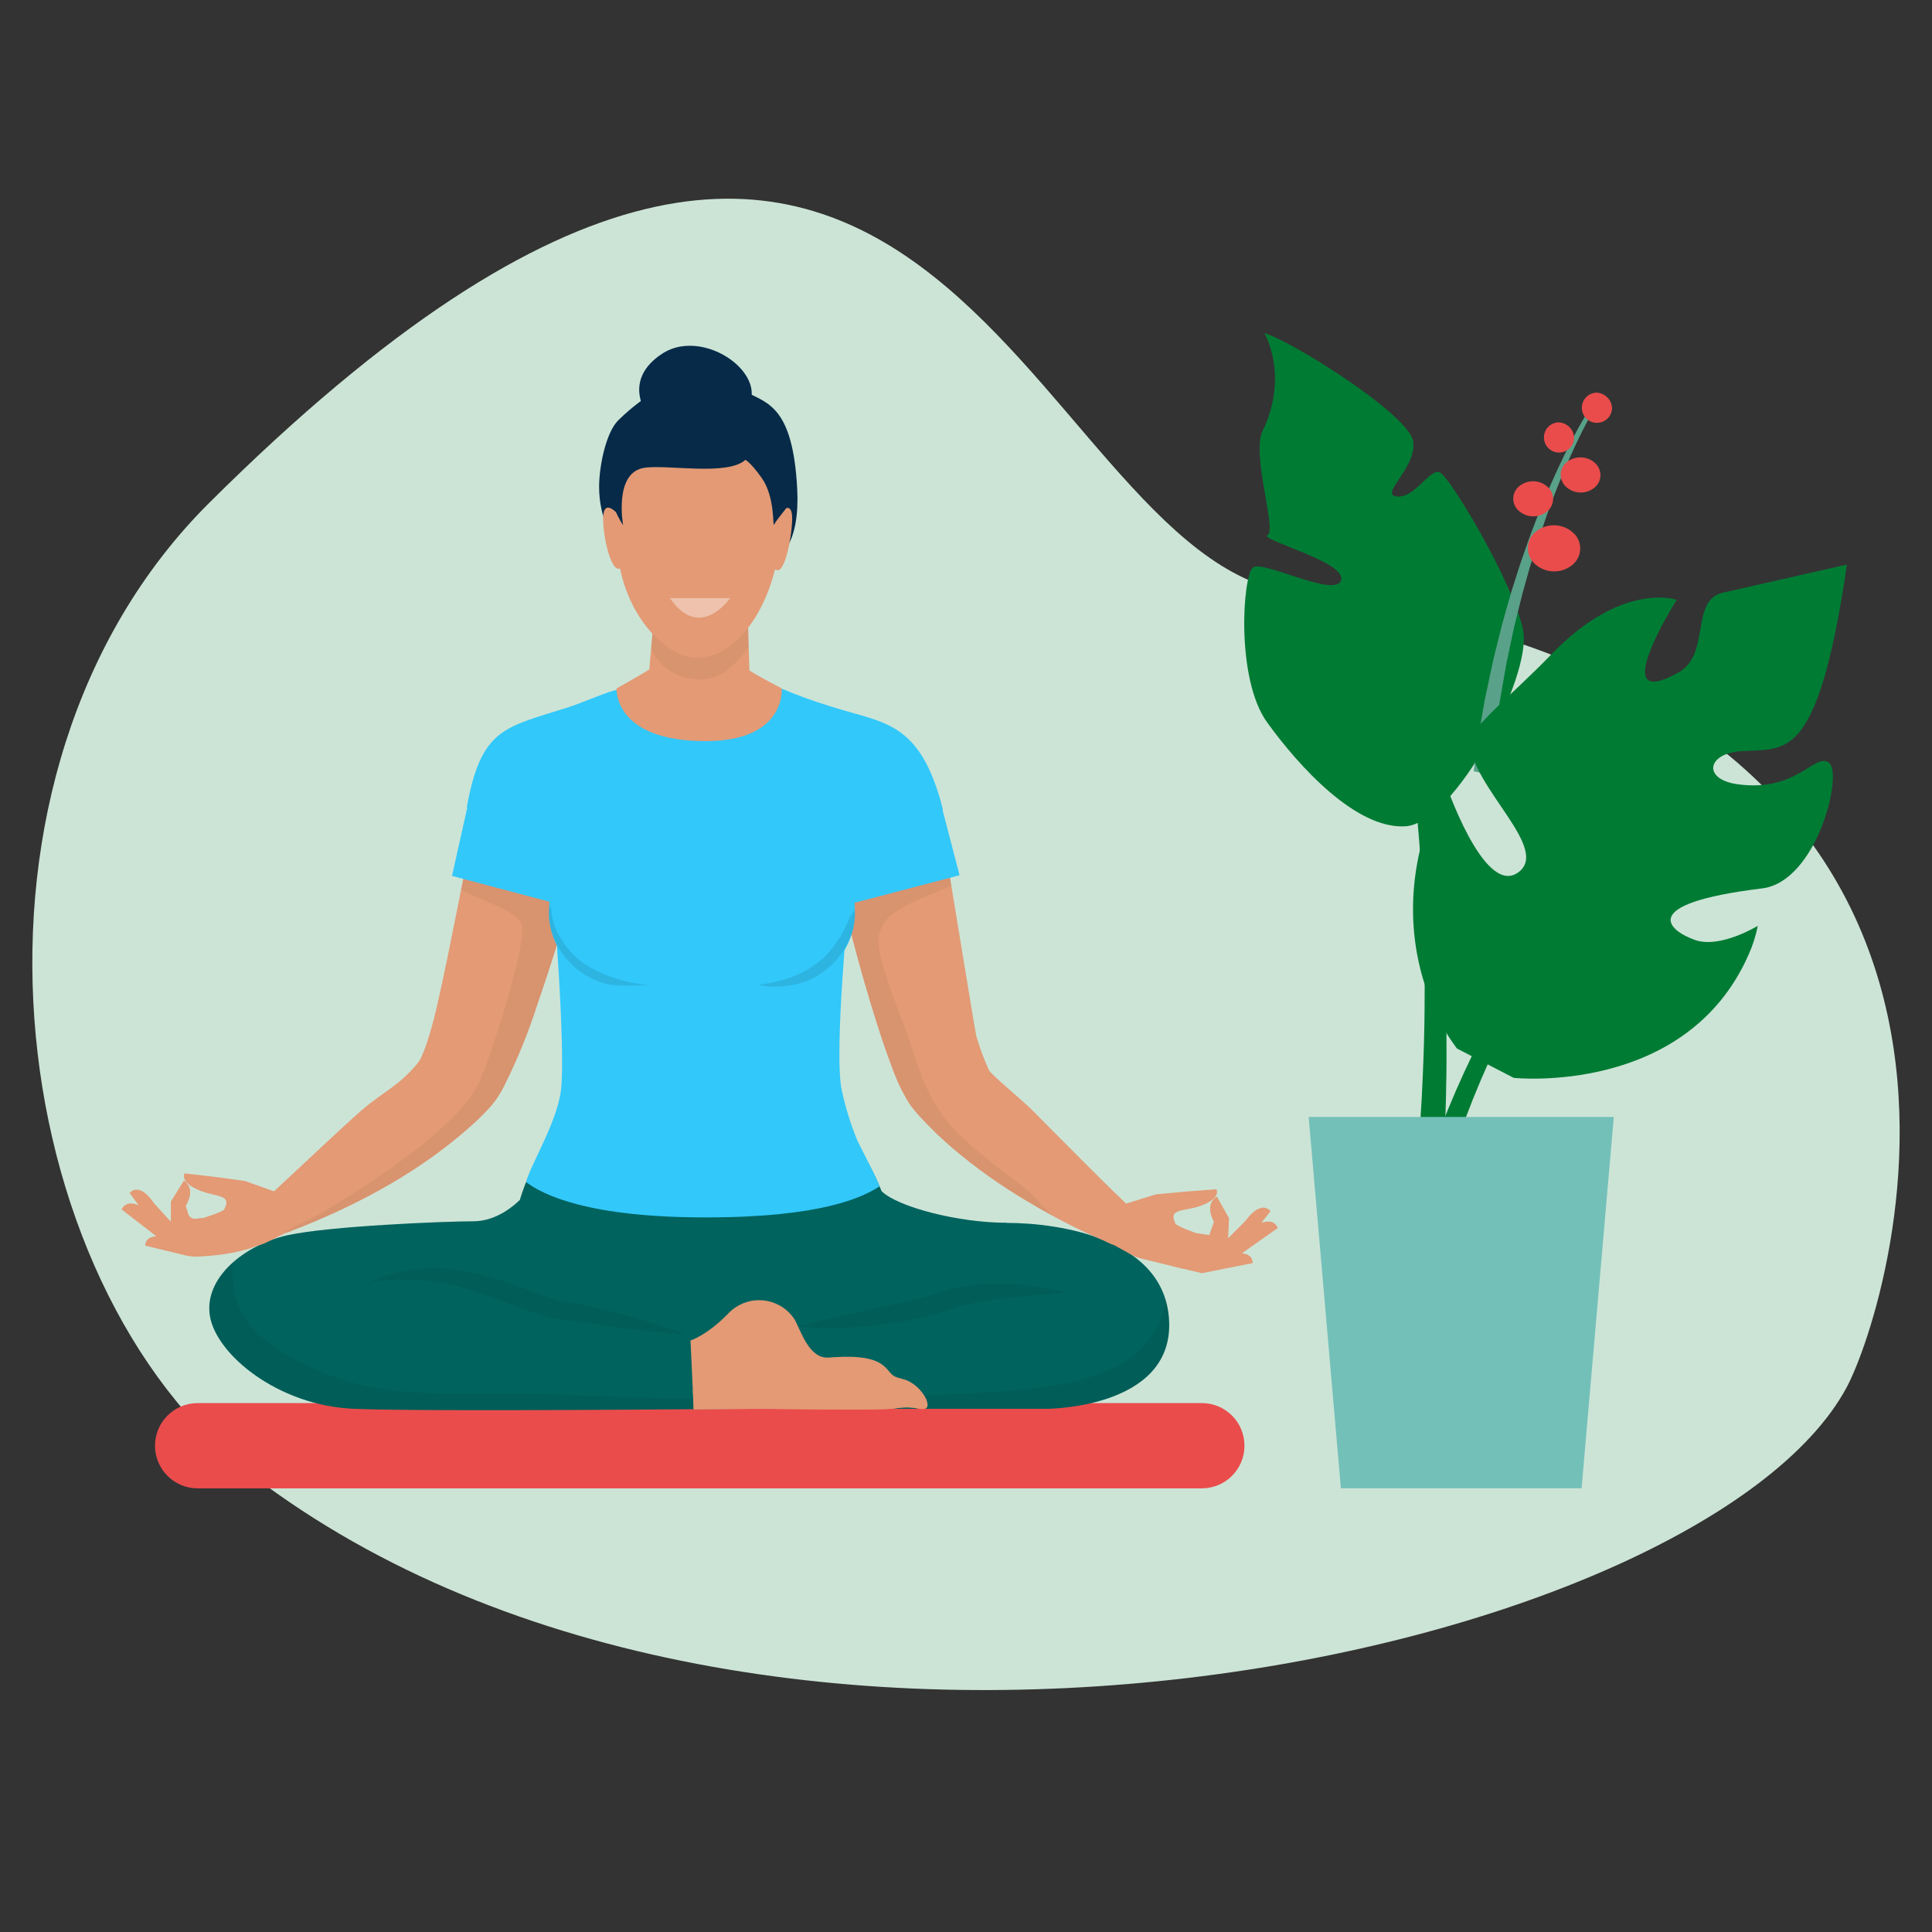
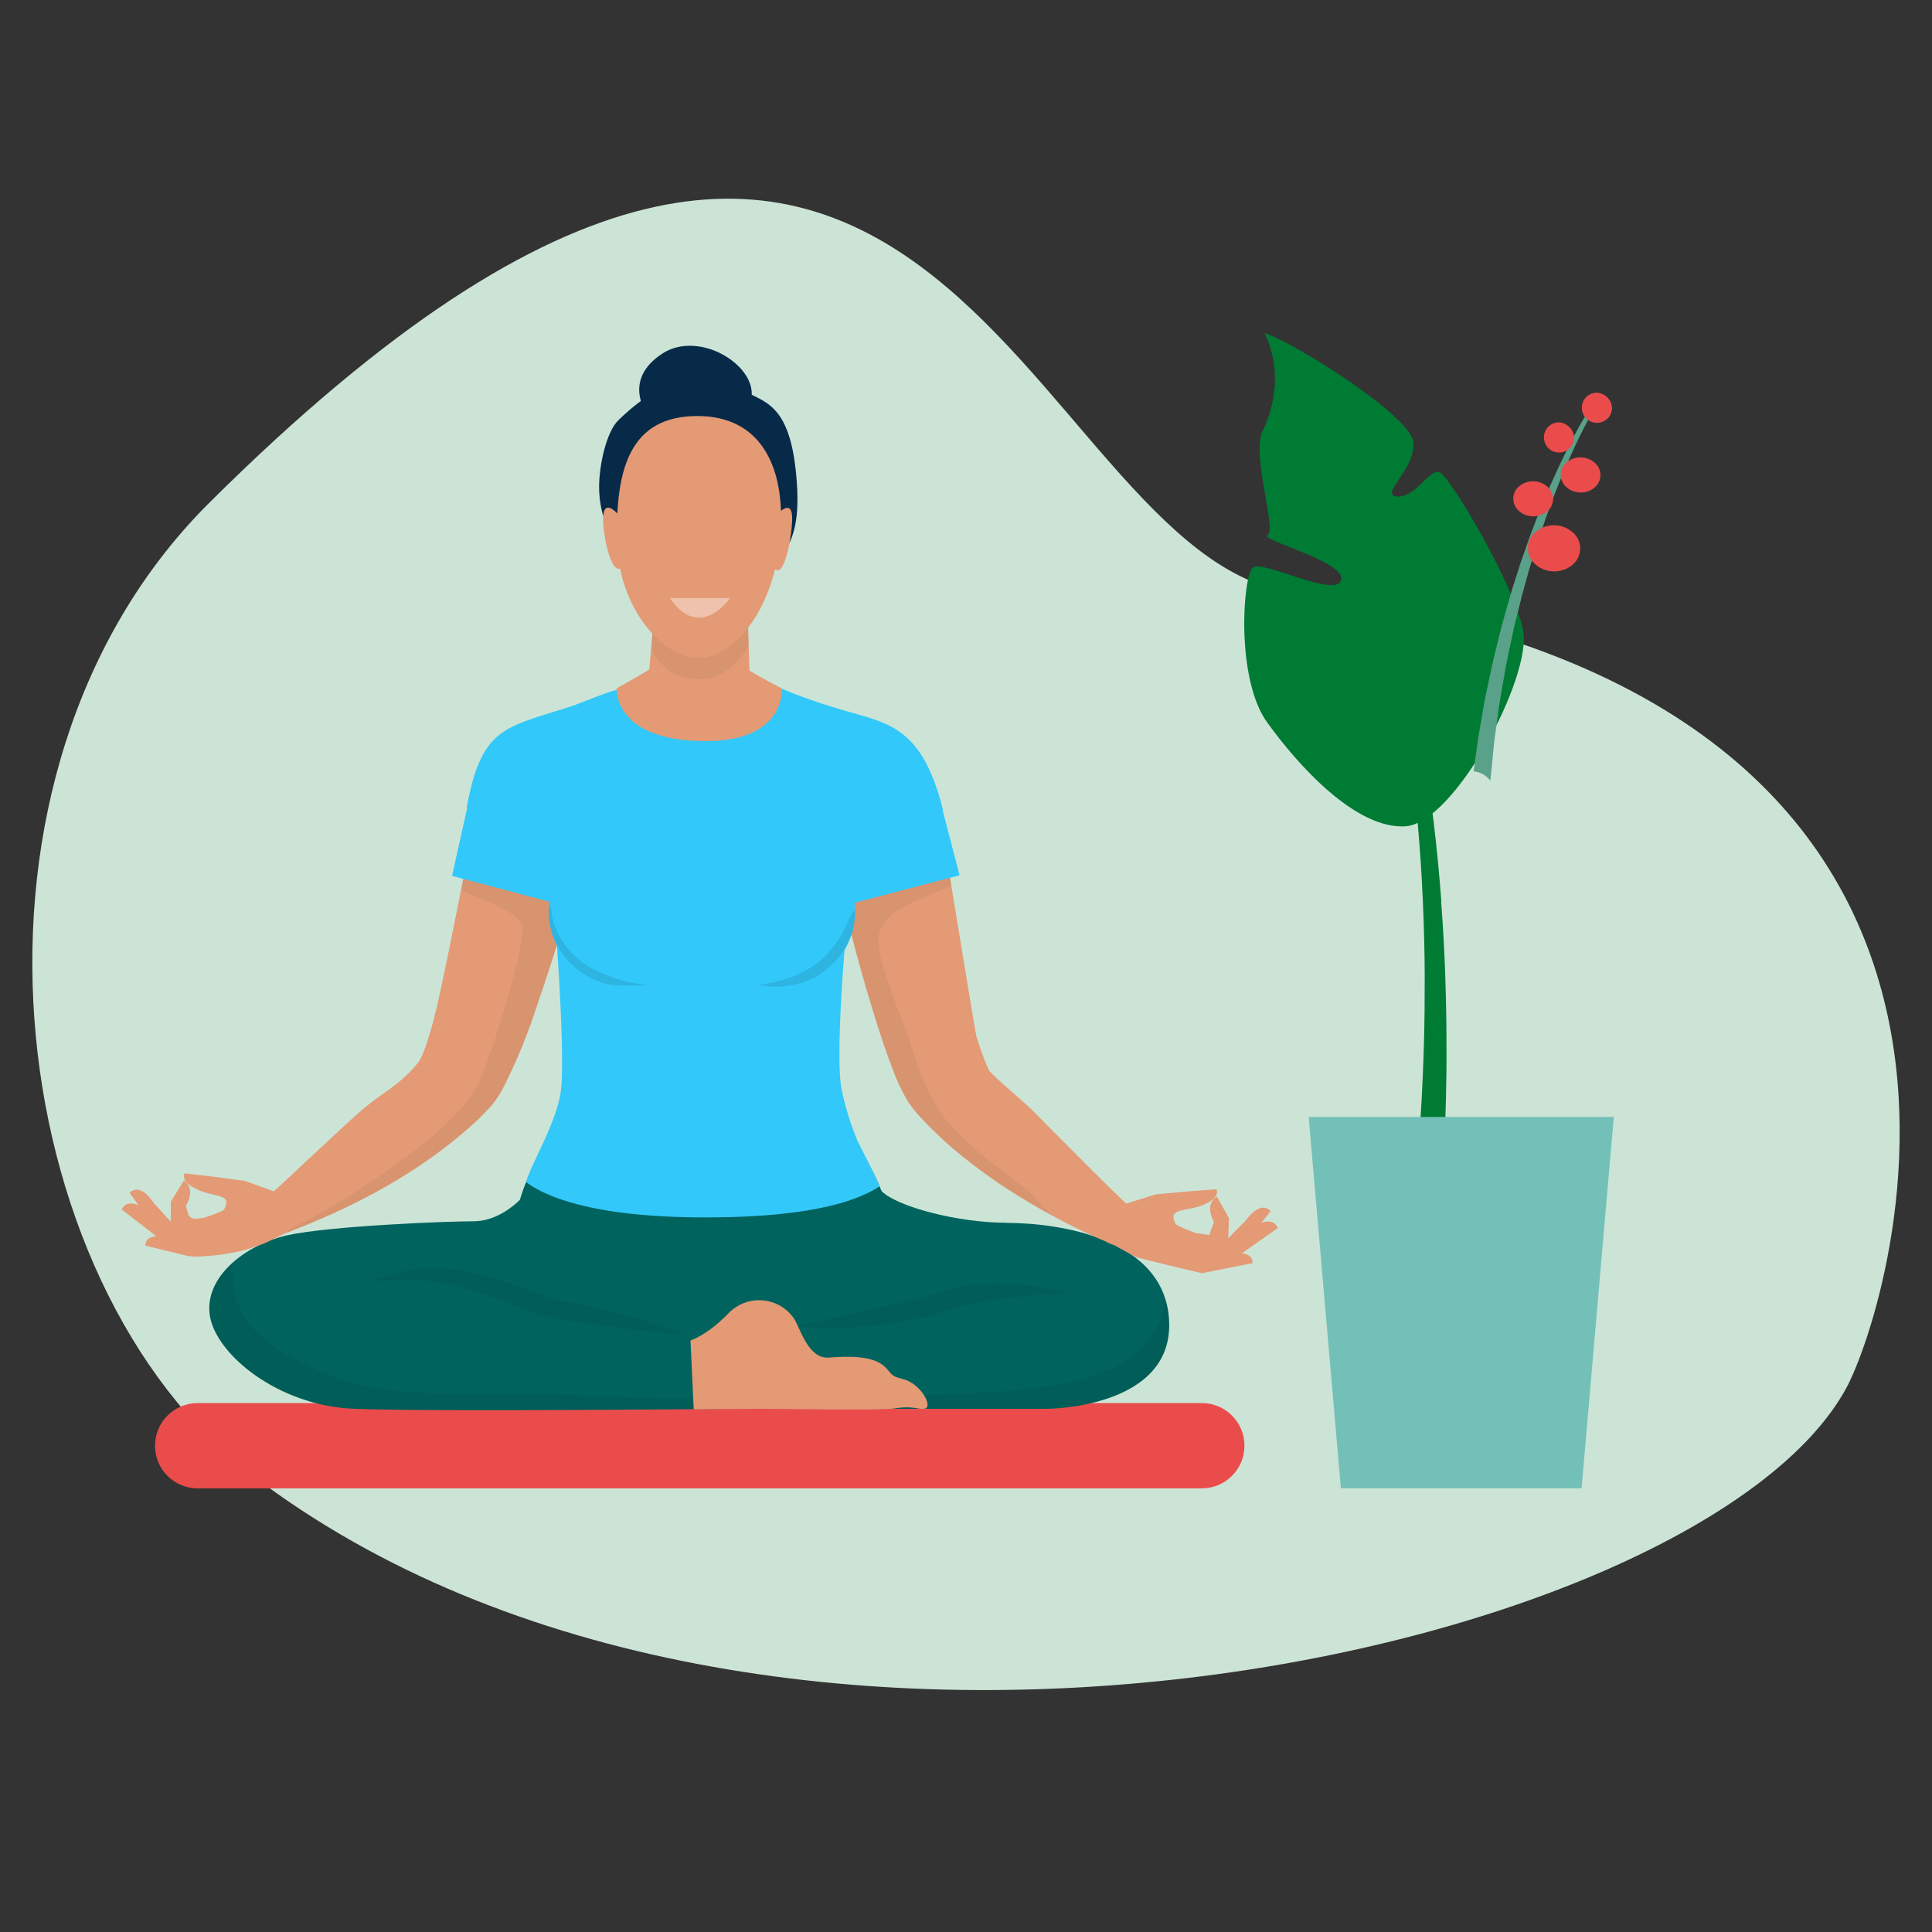
<svg xmlns="http://www.w3.org/2000/svg" id="Layer_1" data-name="Layer 1" viewBox="0 0 300 300">
  <rect x="0" y="0" width="300" height="300" fill="#333333" stroke="none" />
  <defs>
    <style>
      .cls-1 {
        fill: #fff;
        opacity: .4;
      }

      .cls-1, .cls-2, .cls-3, .cls-4, .cls-5, .cls-6, .cls-7, .cls-8, .cls-9, .cls-10, .cls-11, .cls-12, .cls-13 {
        stroke-width: 0px;
      }

      .cls-1, .cls-2, .cls-3, .cls-13 {
        isolation: isolate;
      }

      .cls-2 {
        opacity: .06;
      }

      .cls-3 {
        opacity: .05;
      }

      .cls-4 {
        fill: #73c0b9;
      }

      .cls-5 {
        fill: #32c8fa;
      }

      .cls-6 {
        fill: #59a189;
      }

      .cls-7 {
        fill: #062a48;
      }

      .cls-8 {
        fill: #cce4d6;
      }

      .cls-9 {
        fill: #e39a75;
      }

      .cls-10 {
        fill: #ea4c4c;
      }

      .cls-11 {
        fill: #00635e;
      }

      .cls-12 {
        fill: #007b34;
      }

      .cls-13 {
        opacity: .1;
      }
    </style>
  </defs>
  <g id="Group_146" data-name="Group 146">
    <path id="Path_376" data-name="Path 376" class="cls-8" d="m200.85,92.04c-42.41-5.46-56.38-125.35-168.35-13.97C-9.83,120.17.18,199.34,39.14,229.06c79.53,60.69,225.19,27.85,247.58-13.58,6.72-12.44,37.29-107.58-85.87-123.44h0Z" />
    <g id="Group_118" data-name="Group 118">
      <g id="Group_114" data-name="Group 114">
        <path id="Path_377" data-name="Path 377" class="cls-12" d="m223.65,73.39c-1.61-.85-3.78,3.92-6.71,3.71s3.12-4.47,2.5-8.57c-.62-4.1-18.73-15.53-23.11-16.8,0,0,3.89,6.53-.28,15.2-1.76,3.65,2.24,15.43.78,16.15s12.28,4.14,11.42,7-12.1-3.15-13.69-1.96-2.71,17.24,2.19,24.04,13.79,16.6,21.46,16.15c7.66-.45,19.7-23.23,18.3-30.42-1.4-7.19-11.25-23.64-12.86-24.48h0Z" />
        <path id="Path_378" data-name="Path 378" class="cls-12" d="m223.81,139.97c-.59-8.03-1.58-16.56-3.04-25.03-.73-4.23-1.56-8.44-2.52-12.56-.96-4.12-2-8.13-3.14-11.99s-2.37-7.54-3.64-11c-1.27-3.46-2.6-6.67-3.93-9.6-1.33-2.93-2.65-5.56-3.9-7.85s-2.45-4.22-3.5-5.77c-.8-1.21-1.68-2.36-2.64-3.45-.26-.28-.53-.55-.82-.79-.08-.06-.16-.11-.25-.16-.06-.03-.09-.05-.09-.05,0,0,.02.02.08.05.08.05.16.11.24.17.29.25.56.52.8.81.92,1.11,1.76,2.29,2.52,3.51,1,1.58,2.13,3.54,3.31,5.86s2.43,4.97,3.65,7.93,2.45,6.2,3.61,9.67c1.16,3.47,2.27,7.17,3.28,11.03,1.01,3.86,1.94,7.89,2.76,11.99.82,4.11,1.52,8.31,2.11,12.52,1.19,8.42,1.91,16.91,2.25,24.87.17,3.98.27,7.84.28,11.48,0,3.65-.02,7.1-.12,10.3-.08,3.18-.22,6.1-.35,8.69-.15,2.58-.29,4.83-.43,6.69-.12,1.86-.26,3.31-.35,4.3s-.13,1.52-.13,1.52l4.15.31s.03-.54.08-1.54.14-2.48.21-4.36c.09-1.88.16-4.16.23-6.77s.11-5.57.09-8.79c0-3.23-.07-6.72-.19-10.4-.12-3.69-.34-7.57-.64-11.59h0Z" />
      </g>
      <g id="Group_116" data-name="Group 116">
        <path id="Path_379" data-name="Path 379" class="cls-6" d="m246.48,64.04s-.12.21-.35.59-.54.95-.96,1.67c-.39.73-.87,1.61-1.39,2.63-.54,1.02-1.09,2.19-1.7,3.47-.31.64-.59,1.32-.91,2.01s-.64,1.41-.95,2.17-.64,1.52-.96,2.3-.63,1.61-.95,2.43c-.65,1.64-1.25,3.37-1.86,5.13-.32.87-.6,1.77-.88,2.66s-.57,1.8-.86,2.7c-.54,1.81-1.03,3.64-1.54,5.43-.45,1.81-.88,3.59-1.31,5.3-.38,1.73-.72,3.42-1.06,5-.08.4-.16.79-.25,1.18-.07.39-.13.78-.2,1.15-.13.75-.26,1.48-.38,2.19-.23,1.4-.49,2.68-.62,3.83-.16,1.15-.29,2.14-.4,2.96-.05.35-.09.65-.12.93,1.03.1,1.97.63,2.59,1.45.04-.43.12-1.13.21-2.09.08-.81.17-1.8.29-2.93.09-1.14.3-2.4.48-3.79.09-.69.19-1.42.3-2.16.05-.37.1-.75.16-1.14s.13-.78.2-1.17c.28-1.58.55-3.25.87-4.97.36-1.72.73-3.48,1.11-5.28.45-1.78.87-3.6,1.34-5.41.25-.9.5-1.8.75-2.7s.49-1.79.78-2.66c.54-1.76,1.07-3.49,1.67-5.14.29-.82.55-1.65.85-2.44s.59-1.56.87-2.32.58-1.48.86-2.18.55-1.39.83-2.02c.56-1.29,1.07-2.47,1.56-3.5.47-1.04.92-1.92,1.29-2.66.38-.73.67-1.3.88-1.67s.33-.59.33-.59l.16-.31-.59-.35-.18.3h.04Z" />
        <g id="Group_115" data-name="Group 115">
          <path id="Path_380" data-name="Path 380" class="cls-10" d="m247.77,60.98c-1.29.11-2.25,1.25-2.13,2.54.11,1.29,1.25,2.25,2.54,2.13,1.18-.1,2.1-1.07,2.14-2.25-.04-1.37-1.18-2.45-2.55-2.43Z" />
          <path id="Path_381" data-name="Path 381" class="cls-10" d="m241.88,65.59c-1.29.11-2.25,1.25-2.13,2.54.11,1.29,1.25,2.25,2.54,2.13,1.18-.1,2.1-1.07,2.14-2.25-.04-1.37-1.18-2.45-2.55-2.43Z" />
          <path id="Path_382" data-name="Path 382" class="cls-10" d="m243.32,71.74c-1.1.85-1.3,2.42-.45,3.52.09.12.2.23.31.34,1.22,1.11,3.07,1.18,4.36.16,1.1-.85,1.3-2.42.45-3.52-.09-.12-.2-.23-.31-.34-1.22-1.11-3.07-1.18-4.36-.16Z" />
          <path id="Path_383" data-name="Path 383" class="cls-10" d="m235.85,75.54c-1.05.9-1.17,2.48-.26,3.53.1.12.22.23.34.33,1.27,1.05,3.11,1.04,4.36-.03,1.05-.9,1.17-2.48.26-3.53-.1-.12-.22-.23-.34-.33-1.27-1.05-3.11-1.04-4.36.03Z" />
          <path id="Path_384" data-name="Path 384" class="cls-10" d="m238.39,82.63c-1.38,1.19-1.53,3.28-.34,4.65.13.15.28.29.44.42,1.67,1.39,4.09,1.37,5.74-.04,1.38-1.19,1.53-3.28.34-4.65-.13-.15-.28-.29-.44-.42-1.67-1.39-4.09-1.37-5.74.04Z" />
        </g>
      </g>
      <g id="Group_117" data-name="Group 117">
-         <path id="Path_385" data-name="Path 385" class="cls-12" d="m270.53,116.63c5.21-.26,8.48.3,11.76-8.44,2.76-7.38,4.49-20.52,4.49-20.52,0,0-9.29,2.09-19.25,4.36-5.13,1.17-1.85,9.54-6.86,12.37-11.58,6.54-.31-11.26-.31-11.26,0,0-8.46-2.99-19.54,8.54-5.97,6.21-12.62,11.35-12.55,13.59.23,7,12.79,16.7,7.34,20.29-5.3,3.49-11.24-14.2-11.24-14.2-7.19,14.4-5.22,26.27-2.42,33.56,1.04,2.83,2.48,5.49,4.28,7.89l8.82,4.56s26.84,2.86,36.5-19.2c.63-1.41,1.1-2.89,1.4-4.41,0,0-5.81,3.56-9.72,2.21s-9.48-5.6,10.39-8.02c8.5-1.03,12.6-17.76,10.4-19.49-2.19-1.73-4.83,4.56-14.12,3.33-5.6-.73-4.89-4.88.63-5.16h0Z" />
-         <path id="Path_386" data-name="Path 386" class="cls-12" d="m270.95,103.85c-4.58,5.02-9.77,11.02-15.06,17.68-2.64,3.33-5.3,6.83-7.92,10.45s-5.2,7.37-7.66,11.19c-2.46,3.82-4.82,7.71-7,11.63s-4.19,7.85-5.98,11.75c-1.79,3.89-3.36,7.74-4.67,11.45-1.24,3.5-2.3,7.06-3.18,10.67-.74,3.07-1.32,6.17-1.73,9.3-.07.7-.16,1.39-.22,2.04-.08.65-.12,1.3-.16,1.91s-.09,1.2-.12,1.76c-.02.56-.03,1.1-.05,1.61-.05,1.01-.02,1.93-.02,2.72,0,.4,0,.77.02,1.1s.03.64.04.92c.06,1.1.08,1.68.08,1.68l4.15-.35s-.04-.54-.12-1.57c-.02-.26-.04-.54-.07-.86s-.02-.66-.04-1.03c-.02-.74-.07-1.6-.06-2.56v-1.52c.02-.53.04-1.09.07-1.67s.05-1.18.11-1.81.11-1.27.16-1.95c.31-3.01.78-5.99,1.4-8.95.74-3.52,1.67-6.99,2.78-10.41,1.17-3.65,2.59-7.46,4.24-11.32s3.51-7.8,5.55-11.72,4.26-7.85,6.59-11.7c2.33-3.85,4.78-7.65,7.28-11.32,2.5-3.67,5.04-7.23,7.57-10.62,5.07-6.78,10.07-12.91,14.49-18.05,4.42-5.14,8.26-9.3,10.98-12.17,2.72-2.87,4.35-4.45,4.35-4.45,0,0-1.67,1.53-4.47,4.32-2.8,2.79-6.76,6.84-11.34,11.86l.02-.02Z" />
-       </g>
+         </g>
      <path id="Path_387" data-name="Path 387" class="cls-4" d="m208.21,231.1h37.38l5-57.66h-47.38l5,57.66Z" />
    </g>
    <g id="Group_125" data-name="Group 125">
      <path id="Path_388" data-name="Path 388" class="cls-10" d="m186.62,217.87H30.69c-3.65,0-6.62,2.96-6.62,6.62s2.96,6.62,6.62,6.62h155.93c3.65,0,6.62-2.96,6.62-6.62s-2.96-6.62-6.62-6.62Z" />
      <g id="Group_124" data-name="Group 124">
        <path id="Path_389" data-name="Path 389" class="cls-7" d="m102.81,54.93c-6.12,4.01-2.48,9.14-2.48,9.14,3.77,3.61,9.57,4.05,13.84,1.05,7.84-5.09-4.18-14.89-11.36-10.19Z" />
        <g id="Group_123" data-name="Group 123">
          <g id="Group_120" data-name="Group 120">
            <path id="Path_390" data-name="Path 390" class="cls-7" d="m116.01,60.96c-4.74-2.47-11.09-4.39-19.99,4.29-1.91,1.86-2.99,7.11-2.99,10.33,0,9.63,7.8,14.92,14.72,13.87,5.48-.83,16.86,2.43,16.04-13.5-.65-12.67-4.54-13.31-7.77-15h0Z" />
            <g id="Group_119" data-name="Group 119">
              <path id="Path_391" data-name="Path 391" class="cls-11" d="m156.3,189.87c-7.42,0-16.9-2.43-19.41-4.91-1.06-2.68-2.44-5.23-4.11-7.57h0s-6.76,3.28-23.51,3.28c-14.81,0-24.23-3.28-24.23-3.28h0c-1.91,2.72-3.37,5.74-4.32,8.93-.87.86-3.64,3.32-7.21,3.32-4.33,0-22.38.73-28.88,2.17-6.5,1.44-12.99,6.5-12.04,12.51.96,6.01,10.59,13.96,22.38,14.44s59.2,0,59.2,0h48.37s19.25,0,19.01-13.23c-.24-13.23-17.08-15.64-25.27-15.64h0Z" />
              <path id="Path_392" data-name="Path 392" class="cls-5" d="m146.41,125.69c-3.53-13.96-9.3-13.35-17.46-16.01-2.58-.79-5.12-1.71-7.61-2.76l-25.59.24c-.82,0-5.26,1.93-7.22,2.57-9.98,3.23-13.79,3.09-16.04,15.6l13.38,13.02s2,24.36,1.24,30.89c-.58,4.98-4.71,11.57-5.42,14.31,2.66,2.02,9.75,5.49,27.87,5.49s24.42-3.15,27.03-4.83c-.82-2-2.03-4.24-3.42-7.02-1.07-2.57-1.89-5.23-2.47-7.95-1.27-6.1,1.24-30.89,1.24-30.89l14.46-12.65h0Z" />
            </g>
            <path id="Path_393" data-name="Path 393" class="cls-2" d="m178.97,207.29c-1.36,2.06-3.25,3.72-5.46,4.82-2.77,1.32-5.7,2.29-8.72,2.86-3.16.53-6.35.9-9.55,1.09-3.11.24-6.23.4-9.34.53-6.29.25-12.57.3-18.86.33-6.32.03-12.64.14-18.96.23-6.32.09-12.62-.26-18.93-.52-6.06-.26-12.09-.21-18.14-.23-5.84,0-11.81-.31-17.43-2.02-2.64-.83-5.2-1.91-7.64-3.23-2.04-1.04-3.93-2.34-5.64-3.87-1.78-1.56-3.07-3.59-3.75-5.86-.22-.85-.32-1.73-.31-2.62-.06-.26-.11-.51-.14-.78-.08-.67-.06-1.34.06-2-2.52,2.24-4.07,5.13-3.56,8.28.97,6.01,10.59,13.96,22.38,14.44s59.2,0,59.2,0h48.37s19.25,0,19.01-13.23c-.02-1.19-.18-2.36-.5-3.51-.29,1.9-1.01,3.7-2.09,5.29h-.02Z" />
            <path id="Path_394" data-name="Path 394" class="cls-2" d="m101.99,205.66c-.45-.15-.95-.3-1.46-.45s-1.06-.31-1.63-.48-1.16-.33-1.77-.5-1.25-.34-1.91-.5c-1.31-.34-2.7-.68-4.15-.99-.36-.07-.73-.16-1.11-.23s-.78-.15-1.15-.21c-.19-.03-.37-.06-.56-.09l-.14-.02-.09-.02h-.07l-.25-.06-.25-.04-.12-.02-.12-.03c-.16-.04-.34-.08-.51-.12-1.44-.4-2.86-.88-4.25-1.43-1.46-.54-2.95-1.1-4.45-1.58-.38-.12-.74-.24-1.12-.35s-.75-.21-1.12-.32-.75-.2-1.11-.3-.75-.17-1.12-.26-.73-.16-1.08-.22c-.17-.03-.35-.07-.53-.11l-.15-.02-.14-.02c-.09-.02-.18-.02-.28-.04-.37-.05-.73-.11-1.09-.16-.36-.03-.72-.07-1.06-.09-2.41-.16-4.83.02-7.19.54l-.35.07c-.12.02-.23.06-.34.08-.22.06-.44.11-.64.16-.4.12-.78.22-1.11.34-.51.17-1.02.36-1.51.58-.17.07-.3.14-.39.18l-.13.07s.2-.03.56-.07c.18-.02.41-.04.68-.07s.57-.06.91-.07.72-.05,1.13-.07c.21,0,.42-.02.64-.02.11,0,.22,0,.34-.02h.35c.94-.02,2,.02,3.14.09.29.02.58.05.87.07.3.03.59.07.9.11s.61.08.92.13.63.09.94.16.64.13.96.19c.32.07.64.16.97.24.08.02.16.04.25.06l.12.03h.02l.03.02.07.02.52.15c.35.1.71.2,1.04.31s.68.21,1.02.32.69.23,1.05.34c.7.24,1.4.49,2.11.75,1.42.52,2.86,1.08,4.34,1.63.74.27,1.49.54,2.26.79s1.57.47,2.38.66l.62.12.16.03.16.02.32.04.32.04h.08s.05,0,.05,0l.14.02c.19.02.38.04.57.06.37.04.72.09,1.07.14l1.09.15c1.45.2,2.85.4,4.17.58s2.6.35,3.76.49,2.24.26,3.2.36,1.79.18,2.47.23c1.38.12,2.17.16,2.17.16,0,0-.73-.3-2.05-.75-.65-.23-1.45-.49-2.36-.78h-.02Z" />
            <path id="Path_395" data-name="Path 395" class="cls-2" d="m163.57,200.25c-.57-.12-1.27-.26-2.08-.39s-1.72-.25-2.72-.35-2.1-.16-3.25-.18c-1.22-.03-2.44.01-3.66.12-.64.06-1.29.13-1.95.24s-1.33.24-2,.4c-.34.09-.68.18-1.01.29-.31.1-.62.2-.93.3l-.47.15-.23.07-.22.07-.9.26-.22.07-.23.06-.46.12c-.31.07-.62.16-.93.24-.63.15-1.25.31-1.87.45-1.25.29-2.47.57-3.67.83l-.89.2c-.3.06-.59.12-.87.19s-.58.13-.86.19-.56.12-.83.18c-1.11.25-2.14.48-3.11.69-.48.11-.94.21-1.39.31s-.86.2-1.25.29c-.78.19-1.47.35-2.04.49s-1.01.26-1.31.32c-.31.08-.47.12-.47.12,0,0,.16.02.48.06s.78.07,1.35.11c1.17.07,2.84.11,4.83.04,1-.03,2.08-.08,3.22-.17.57-.04,1.15-.1,1.76-.16s1.2-.13,1.83-.21c.31-.04.63-.07.94-.12l.95-.15c.32-.05.64-.1.97-.16s.64-.12.97-.17.65-.12.97-.2.65-.14.98-.21.65-.16.98-.24l.49-.12.25-.07.25-.07c.34-.1.67-.2,1.01-.29l.25-.07.23-.08.47-.16.46-.16c.16-.06.31-.11.47-.16.28-.11.57-.19.85-.28.58-.16,1.16-.33,1.75-.46s1.18-.25,1.77-.35c1.17-.21,2.33-.37,3.43-.5s2.16-.25,3.13-.34,1.88-.17,2.68-.24,1.5-.12,2.08-.17l1.82-.16s-.16-.05-.46-.13-.75-.19-1.32-.31h0Z" />
-             <path id="Path_396" data-name="Path 396" class="cls-9" d="m140.15,214.12c-1.99-.44-1.62-.87-2.87-1.99-1.86-1.65-5.53-1.55-8.62-1.33s-4.34-4.32-5.3-5.96c-2-3.03-6.08-3.86-9.11-1.86-.43.28-.82.61-1.17.98-3.29,3.4-5.86,4.19-5.86,4.19l.5,10.69s5.3-.06,9.88-.08c4.21-.02,19.08.3,21.49-.08,2.79-.45,3.62.28,4.51.06,1.37-.35-.73-4.01-3.46-4.61h0Z" />
-             <path id="Path_397" data-name="Path 397" class="cls-9" d="m137.61,217.36c-1.68-.16-3.41-.1-5.1-.14-1.72-.05-3.45-.1-5.17-.19-3.42-.18-6.8-.61-10.19-1.03-3.15-.39-6.43-.71-9.56-.02l.13,2.87s5.3-.06,9.88-.08c4.21-.02,19.08.3,21.49-.08,2.79-.45,3.62.28,4.51.06.25-.06.43-.28.43-.54-.43.11-.88.15-1.32.12-1.74-.09-3.41-.8-5.11-.96h0Z" />
+             <path id="Path_396" data-name="Path 396" class="cls-9" d="m140.15,214.12c-1.99-.44-1.62-.87-2.87-1.99-1.86-1.65-5.53-1.55-8.62-1.33s-4.34-4.32-5.3-5.96c-2-3.03-6.08-3.86-9.11-1.86-.43.28-.82.61-1.17.98-3.29,3.4-5.86,4.19-5.86,4.19l.5,10.69s5.3-.06,9.88-.08c4.21-.02,19.08.3,21.49-.08,2.79-.45,3.62.28,4.51.06,1.37-.35-.73-4.01-3.46-4.61h0" />
          </g>
          <g id="Group_121" data-name="Group 121">
            <path id="Path_398" data-name="Path 398" class="cls-9" d="m79.73,127.68l-5.75-1.29c-.51,2.43-1.01,4.86-1.49,7.29-1,4.99-1.98,9.98-3,14.96-.54,2.63-1.1,5.26-1.7,7.88-.29,1.25-1.72,7.11-2.94,8.58-3.07,3.69-5.28,4.32-8.89,7.47-2.99,2.61-10.79,10.02-13.42,12.42l-4.51-1.61-4.69-.64-4.67-.54s-.64,1,1.18,2.09,3.47,1.12,4.58,1.58.69,1.25.39,1.91c-.19.4-3.22,1.33-3.22,1.33l-1.23.13c-.51.06-1-.26-1.15-.76l-.37-1.22s1.7-2.58-.29-3.95l-2.03,3.27v3.12l-2.62-2.86s-2.05-3.36-3.79-1.61l1.4,1.92c-.94-.4-2.05-.52-2.64.65l5.4,4.17c-.85.04-1.68.36-1.73,1.45l6.51,1.58c.86.15,1.75.17,2.62.06,5.46-.31,8.31-1.65,8.31-1.65.47-.1.92-.26,1.35-.47l2.99-1.48c.44-.11.86-.27,1.26-.47,1-.37,1.99-.77,2.97-1.18,8.57-3.59,16.91-8.27,23.93-14.4,1.34-1.15,2.61-2.38,3.79-3.69.76-.91,1.41-1.9,1.94-2.95,2.11-4.2,3.89-8.57,5.31-13.05,2.89-8.36,5.44-16.87,7.51-25.47-.71-.16-1.42-.32-2.13-.48-3.06-.68-6.12-1.37-9.18-2.06h0Z" />
            <path id="Path_399" data-name="Path 399" class="cls-3" d="m79.73,127.68l-5.75-1.29c-.51,2.43-1.01,4.86-1.49,7.29-.3,1.48-.59,2.95-.88,4.43h0c2.16,1.46,8.18,2.97,9.39,5.3,1.15,2.2-4.91,21.21-6.73,24.94-4.19,8.55-24.7,20.24-25.71,20.73-1.51.69-2.99,1.47-4.41,2.33.21.16,1.14-.33,1.44-.45,1-.37,1.99-.77,2.97-1.18,8.57-3.59,16.91-8.27,23.93-14.4,1.34-1.15,2.61-2.38,3.79-3.69.76-.91,1.41-1.9,1.94-2.95,2.11-4.2,3.89-8.57,5.31-13.05,2.89-8.36,5.44-16.87,7.51-25.47-.71-.16-1.42-.32-2.13-.48-3.06-.68-6.12-1.37-9.18-2.06h0Z" />
          </g>
          <g id="Group_122" data-name="Group 122">
            <path id="Path_400" data-name="Path 400" class="cls-9" d="m175.72,187.65c-1.56-1.23-12-11.8-15.32-15.15-1.71-1.72-6.13-5.31-6.81-6.27-.81-1.75-1.47-3.56-2-5.41-.31-1.47-3.97-24.02-5.6-33.81-.72.13-1.44.26-2.14.39-3.09.55-6.17,1.11-9.26,1.67l-5.8,1.04c.15.74.3,1.48.45,2.21,1.86,9.08,4.2,18.05,7,26.88.72,2.25,1.48,4.5,2.33,6.71.67,1.87,1.53,3.68,2.57,5.38.54.78,1.14,1.52,1.8,2.21,1.58,1.72,3.27,3.34,5.05,4.86,3.63,3.07,7.52,5.83,11.62,8.24,3.84,2.31,7.83,4.36,11.95,6.12.29.12,1.25.68,1.47.54.19-.12.37-.67.48-.86.57-1.03,1.14-2.05,1.71-3.09l.64-1.16c.17-.31.17-.26-.12-.49h0Z" />
            <path id="Path_401" data-name="Path 401" class="cls-3" d="m159.32,184.66c-.59-.53-1.27-.97-1.88-1.49.78.67-.12-.1-.32-.25l-.84-.64c-2.7-1.96-5.25-4.1-7.64-6.42-1.22-1.23-2.31-2.59-3.24-4.06-.84-1.39-1.55-2.86-2.14-4.37-1.15-2.78-1.93-5.7-2.98-8.51-1.23-2.98-2.31-6.02-3.23-9.12-.41-1.24-.64-2.53-.68-3.84.12-1.76,1.08-3.36,2.58-4.29,1.1-.76,2.28-1.4,3.51-1.91.91-.4,1.83-.77,2.75-1.14.07-.03.14-.06.21-.09-.16.06-.27.07.26-.12.33-.15.66-.3.98-.46.35-.17.72-.3,1.1-.36-.66-4.03-1.29-7.81-1.74-10.58-.72.13-1.44.26-2.14.39-3.09.55-6.17,1.11-9.26,1.67l-5.8,1.04c.15.74.3,1.48.45,2.21,1.86,9.08,4.2,18.05,7,26.88.72,2.25,1.48,4.5,2.33,6.71.67,1.87,1.53,3.68,2.57,5.38.54.78,1.14,1.52,1.8,2.21,1.58,1.72,3.27,3.34,5.05,4.86,3.63,3.07,7.52,5.83,11.62,8.24,1.22.73,2.46,1.44,3.71,2.12-.38-.35-.74-.72-1.11-1.09-.96-.99-1.86-2.05-2.89-2.95l-.02-.02Z" />
            <path id="Path_402" data-name="Path 402" class="cls-9" d="m195.82,189.93l1.48-1.86c-1.67-1.81-3.85,1.45-3.85,1.45l-2.74,2.75.13-3.11-1.89-3.36c-2.05,1.28-.45,3.93-.45,3.93l-.73,2.05-2.1-.32s-2.99-1.06-3.16-1.47c-.27-.68-.67-1.49.47-1.9s2.78-.36,4.64-1.38,1.27-2.04,1.27-2.04l-4.69.35-4.71.44-5.16,1.6-4.09,4.76,5.78,3.19c.25.13.51.24.78.31l6.89,1.71.03-.02,2.9.69,7.89-1.56c0-1.09-.82-1.44-1.67-1.53l5.58-3.93c-.54-1.2-1.66-1.13-2.62-.77h.02Z" />
          </g>
          <path id="Path_403" data-name="Path 403" class="cls-5" d="m85.24,141.97c.05,5.04,4.36,10.99,9.74,10.99h28.03c5.38,0,9.72-5.96,9.74-10.99.04-9.75-4.93-16.89,2.61-21.23l-50.37-.32c6.74,2.89.16,13.08.25,21.55Z" />
          <path id="Path_404" data-name="Path 404" class="cls-5" d="m70.19,136.01l17.32,4.59,2.77-14.4-16.81-4.88-3.28,14.68Z" />
          <path id="Path_405" data-name="Path 405" class="cls-5" d="m128.3,126.2l2.78,14.4,17.92-4.69-3.32-12.75-17.38,3.05Z" />
          <path id="Path_406" data-name="Path 406" class="cls-13" d="m85.57,141.1c-.1-.22-.19-.44-.27-.67-.04.52-.06,1.03-.05,1.53.05,5.04,4.23,10.06,9.74,10.99,1.9.12,3.81.12,5.72,0-3.27-.26-6.44-1.23-9.3-2.85-3.07-1.85-5.65-5.4-5.83-9h0Z" />
          <path id="Path_407" data-name="Path 407" class="cls-13" d="m131.99,142.35c-.86,2.34-2.21,4.47-3.95,6.24-2.95,2.71-6.27,3.79-10.32,4.36,1.75.34,3.55.34,5.3,0,5.32-.79,9.72-5.96,9.74-10.99v-.75c-.25.39-.49.76-.76,1.14h0Z" />
        </g>
        <path id="Path_408" data-name="Path 408" class="cls-9" d="m116.37,104.11l-.36-11.87-14.11-.48-1.08,12.19c-.73.48-1.93,1.19-5.08,2.95,0,0-.54,8.18,13.83,8.18,12.57,0,11.82-8.18,11.82-8.18-.52-.27-3.39-1.76-5.02-2.79Z" />
        <path id="Path_409" data-name="Path 409" class="cls-3" d="m101.89,91.76l-.78,8.83c.31.72,1.98,5.01,8,4.89,4.01-.08,6.85-4.74,7.15-5.05l-.25-8.18-14.11-.48h0Z" />
        <path id="Path_410" data-name="Path 410" class="cls-9" d="m108.3,64.6c-10.4,0-12.77,8.05-12.48,19.62.26,10.28,7.2,17.95,12.48,17.95,5.92,0,11.69-7.73,12.78-17.95,1.2-11.34-2.7-19.62-12.78-19.62Z" />
        <path id="Path_411" data-name="Path 411" class="cls-1" d="m113.37,92.87h-9.35c4.68,6.84,9.35,0,9.35,0Z" />
        <path id="Path_412" data-name="Path 412" class="cls-9" d="m93.69,79.88c-.28,2,.93,8.9,2.53,8.42,2.49-.73.73-6.39,0-8.16,0,0-2.19-2.77-2.53-.27h0Z" />
        <path id="Path_413" data-name="Path 413" class="cls-9" d="m120.44,80.13c-.78,1.75-1.92,7.94.24,8.41,1.39.31,2.52-6.62,2.3-8.62-.28-2.51-2.54.21-2.54.21h0Z" />
-         <path id="Path_414" data-name="Path 414" class="cls-7" d="m106.38,63.04c-9.65.67-12.01,7.05-11.79,11.95.12,2.35.87,4.62,2.17,6.57,0,0-1.47-8.01,3.12-8.89,3.35-.64,13.07,1.31,15.85-1.26,0,0,.73.26,2.52,2.76,2.14,3,1.72,7.7,1.93,7.3.38-.73,3.21-4.17,3.21-4.17,0,0-1.6-15.34-17-14.28v.02Z" />
      </g>
    </g>
  </g>
</svg>